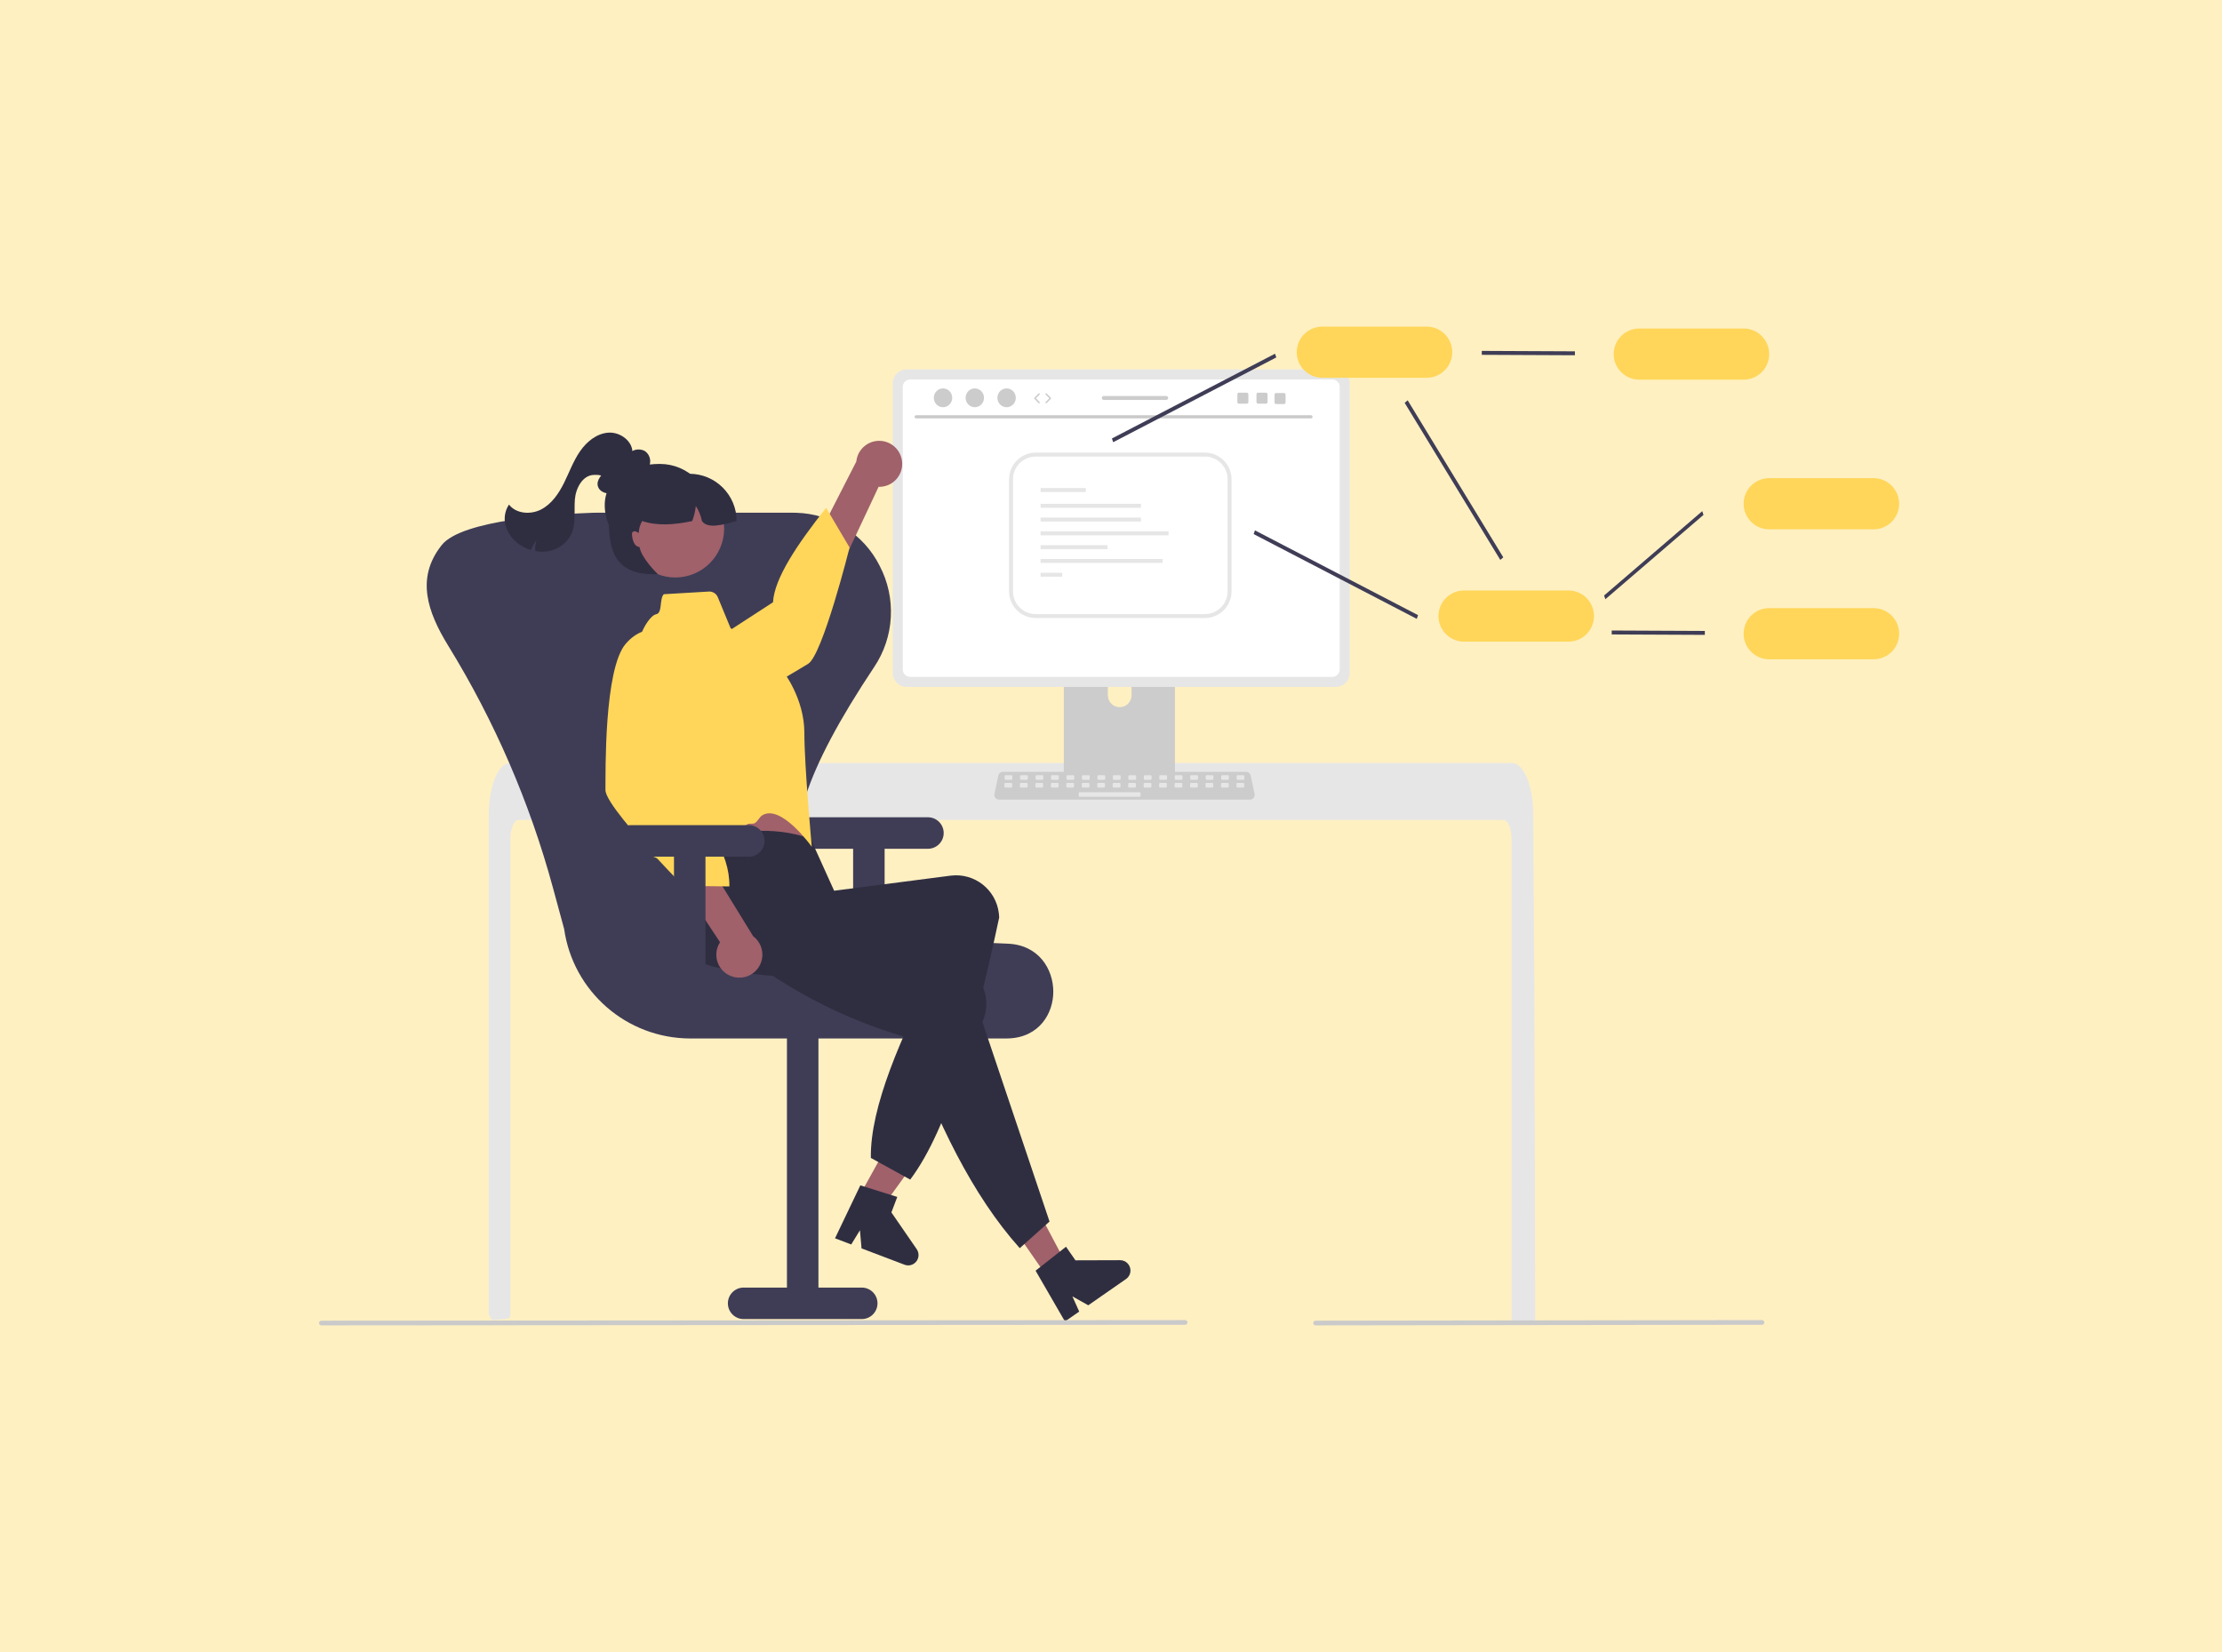
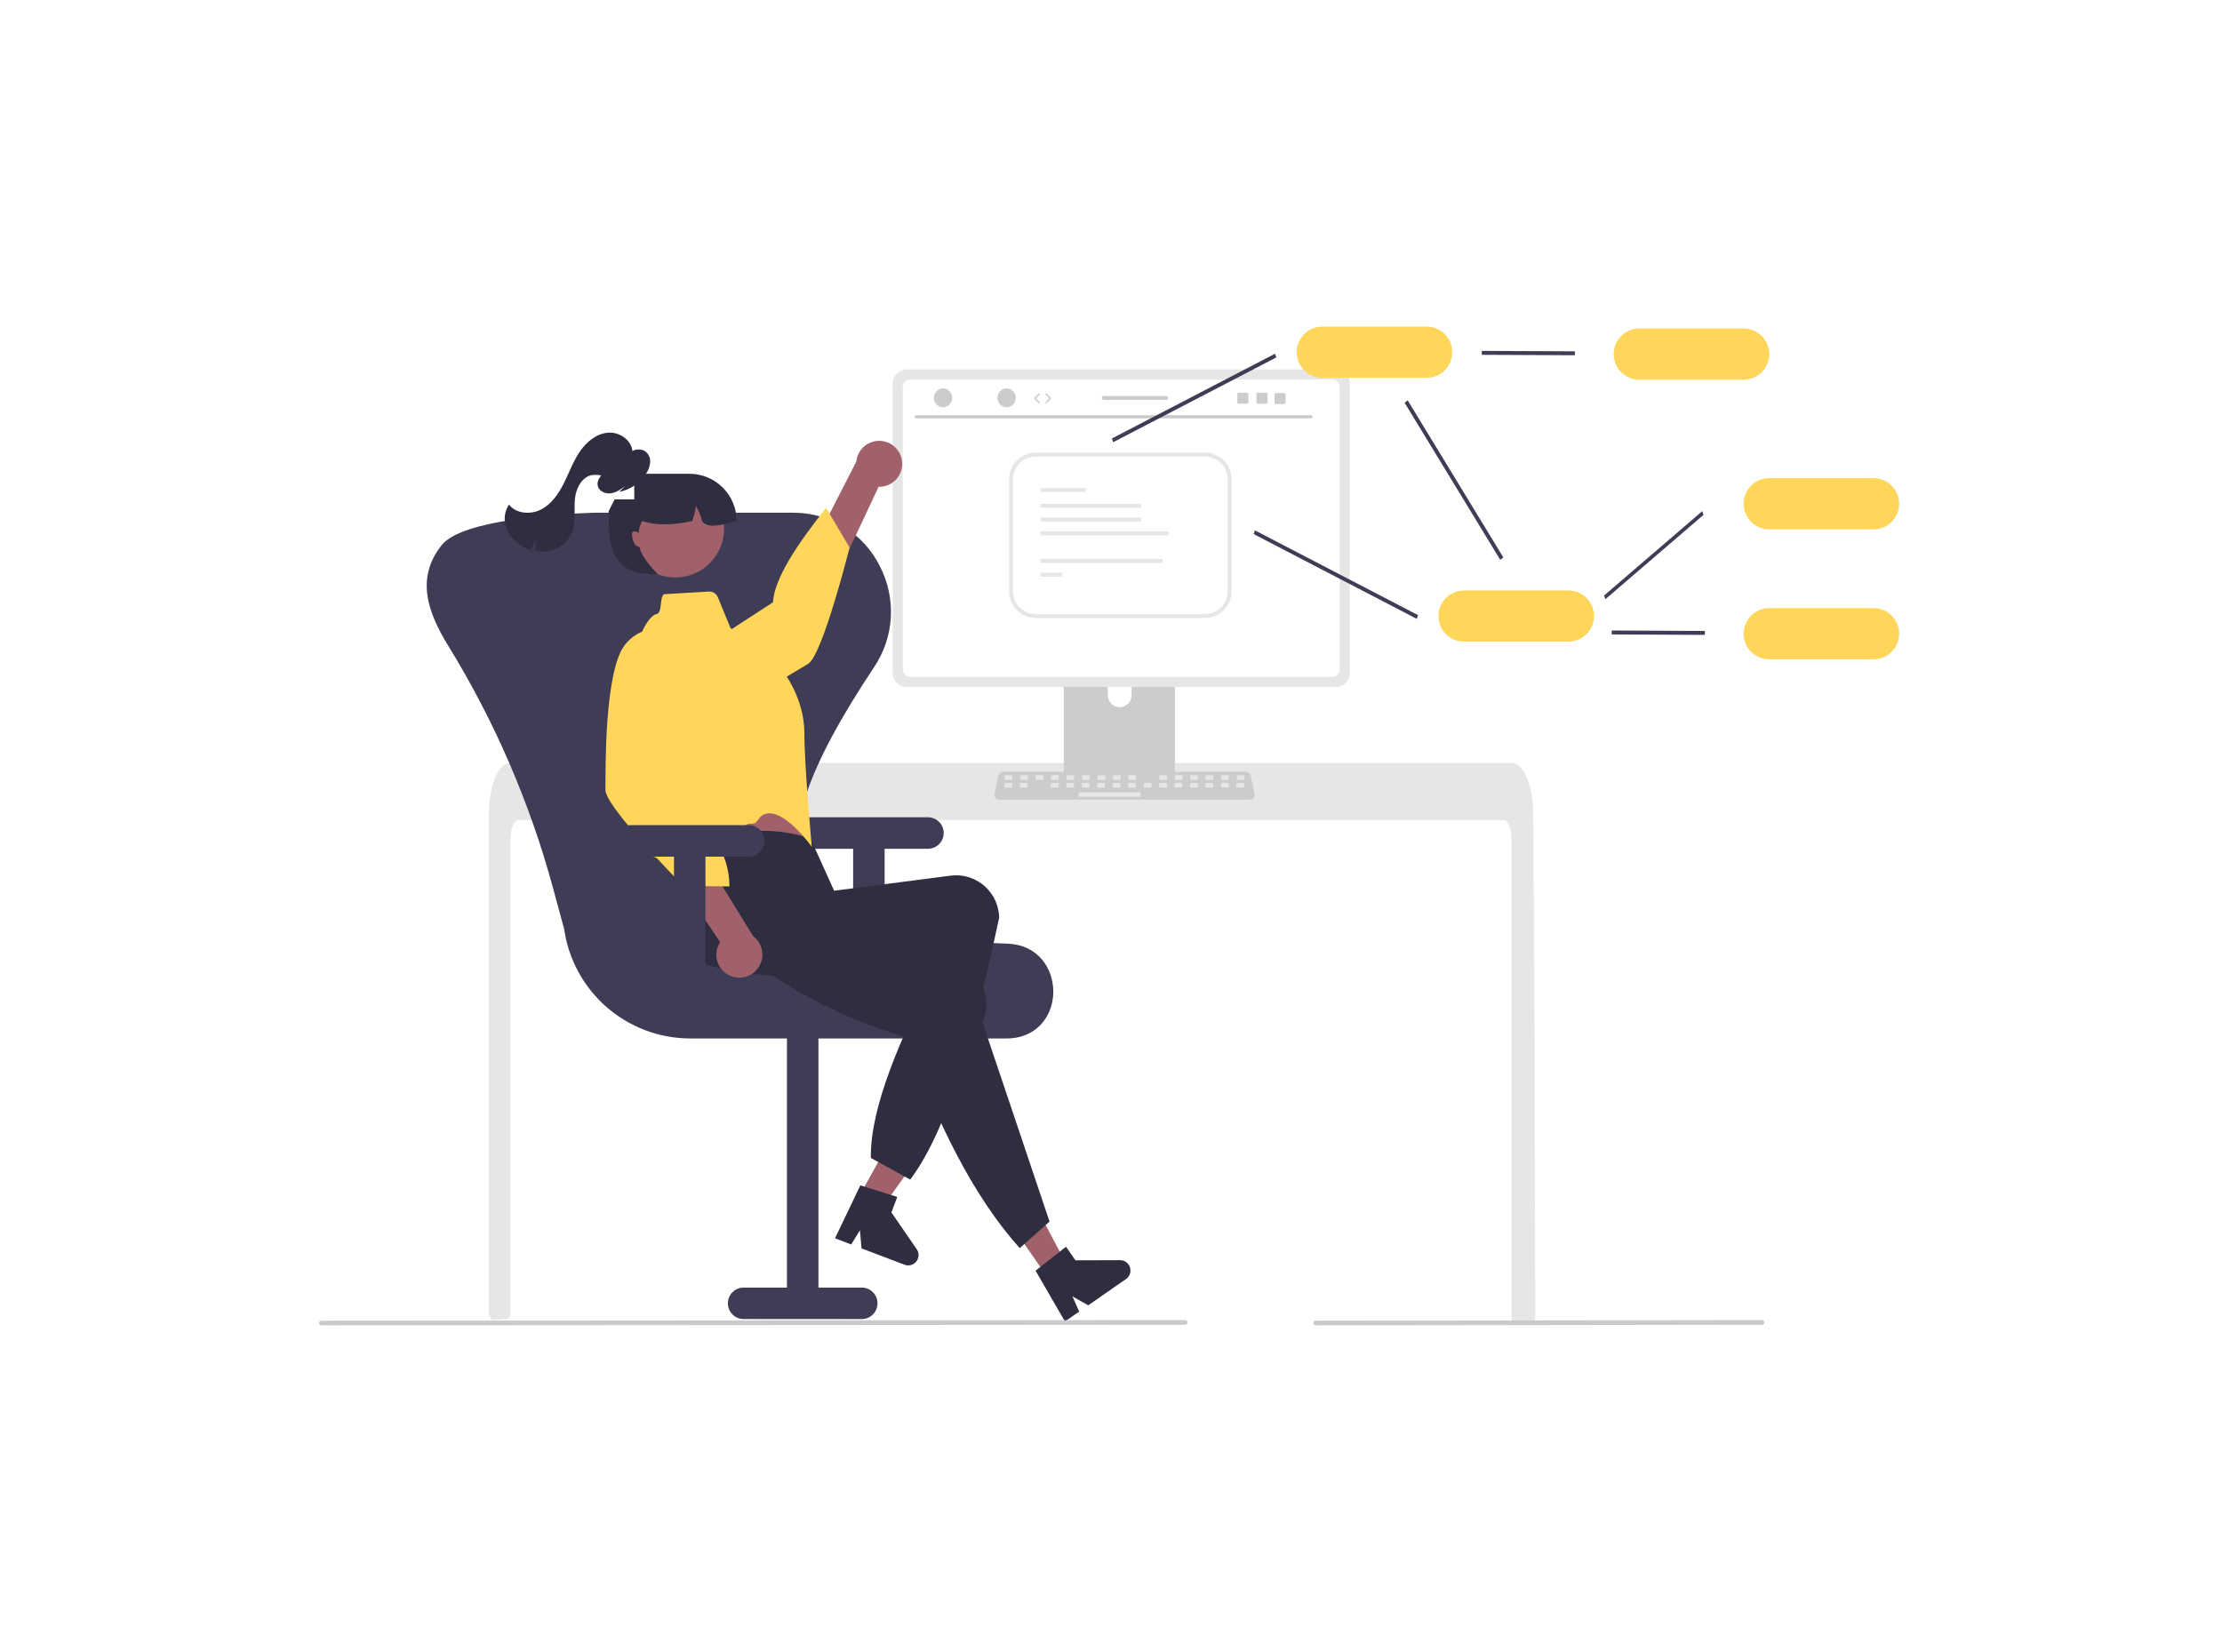
<svg xmlns="http://www.w3.org/2000/svg" width="585" height="435" viewBox="0 0 585 435" fill="none">
-   <path d="M0 0H585V435H0V0Z" fill="#FFF0C2" />
+   <path d="M0 0H585H0V0Z" fill="#FFF0C2" />
  <g clip-path="url(#clip0_95_22)">
    <path d="M404.197 347.036C404.195 347.312 404.085 347.576 403.891 347.772C403.697 347.965 403.434 348.074 403.16 348.073H398.993C398.422 348.075 397.958 347.613 397.956 347.043V220.964C397.956 218.185 397.023 215.929 395.878 215.924H136.47C135.319 215.929 134.391 218.185 134.386 220.964V346.263C134.384 346.797 133.979 347.243 133.448 347.295C132.608 347.378 131.769 347.45 130.934 347.518C130.914 347.518 130.893 347.523 130.872 347.523C130.416 347.564 129.96 347.596 129.504 347.632H129.499C129.26 347.201 129.032 346.761 128.799 346.32C128.724 346.17 128.685 346.005 128.685 345.838V214.426C128.685 213.658 128.716 212.886 128.768 212.123C128.842 211.077 128.971 210.035 129.156 209.002C130.032 204.185 132.012 200.923 134.262 200.913H398.081C398.409 200.915 398.733 200.984 399.034 201.115C399.476 201.311 399.876 201.591 400.211 201.94C400.666 202.413 401.054 202.944 401.367 203.521C402.476 205.476 403.269 208.39 403.549 211.781C403.549 211.812 403.554 211.843 403.554 211.874C403.627 212.714 403.663 213.57 403.658 214.426L403.73 225.537L403.777 232.164L403.917 252.956L403.969 260.34L404.197 347.036Z" fill="#E6E6E6" />
    <path d="M307.921 162.474H281.485C280.706 162.475 280.076 163.107 280.076 163.886V205.665H309.333V163.886C309.334 163.107 308.702 162.474 307.923 162.474H307.921ZM294.792 186.212C293.071 186.204 291.678 184.81 291.67 183.089V178.27C291.67 176.545 293.068 175.147 294.792 175.147C296.516 175.147 297.914 176.545 297.914 178.27V183.089C297.906 184.81 296.513 186.204 294.792 186.212Z" fill="#CCCCCC" />
    <path d="M279.986 204.329V208.359C279.986 208.794 280.339 209.147 280.773 209.147H308.636C309.071 209.145 309.422 208.794 309.424 208.359V204.329H279.986Z" fill="#3F3D56" />
    <path d="M351.698 97.273H238.692C236.67 97.277 235.033 98.915 235.029 100.937V177.225C235.031 179.248 236.67 180.887 238.692 180.889H351.698C353.72 180.887 355.359 179.248 355.361 177.225V100.937C355.357 98.915 353.72 97.277 351.698 97.273Z" fill="#E6E6E6" />
    <path d="M350.755 99.92H239.636C238.554 99.922 237.677 100.801 237.677 101.884V176.28C237.679 177.361 238.555 178.238 239.636 178.24H350.755C351.836 178.238 352.712 177.361 352.714 176.28V101.884C352.713 100.801 351.837 99.922 350.755 99.92Z" fill="white" />
    <path d="M329.111 210.55H263.001C262.329 210.55 261.785 210.006 261.785 209.334C261.785 209.249 261.794 209.165 261.811 209.083L262.837 204.209C262.957 203.647 263.452 203.245 264.027 203.243H328.085C328.659 203.245 329.155 203.647 329.275 204.209L330.301 209.083C330.439 209.741 330.018 210.386 329.361 210.524C329.279 210.541 329.195 210.55 329.111 210.55Z" fill="#CCCCCC" />
    <path d="M266.279 204.121H264.749C264.609 204.121 264.496 204.234 264.496 204.374V205.09C264.496 205.229 264.609 205.343 264.749 205.343H266.279C266.419 205.343 266.532 205.229 266.532 205.09V204.374C266.532 204.234 266.419 204.121 266.279 204.121Z" fill="#E6E6E6" />
    <path d="M270.351 204.121H268.821C268.682 204.121 268.568 204.234 268.568 204.374V205.09C268.568 205.229 268.682 205.343 268.821 205.343H270.351C270.491 205.343 270.604 205.229 270.604 205.09V204.374C270.604 204.234 270.491 204.121 270.351 204.121Z" fill="#E6E6E6" />
    <path d="M274.424 204.121H272.894C272.754 204.121 272.641 204.234 272.641 204.374V205.09C272.641 205.229 272.754 205.343 272.894 205.343H274.424C274.563 205.343 274.677 205.229 274.677 205.09V204.374C274.677 204.234 274.563 204.121 274.424 204.121Z" fill="#E6E6E6" />
    <path d="M278.496 204.121H276.966C276.826 204.121 276.713 204.234 276.713 204.374V205.09C276.713 205.229 276.826 205.343 276.966 205.343H278.496C278.636 205.343 278.749 205.229 278.749 205.09V204.374C278.749 204.234 278.636 204.121 278.496 204.121Z" fill="#E6E6E6" />
    <path d="M282.568 204.121H281.038C280.898 204.121 280.785 204.234 280.785 204.374V205.09C280.785 205.229 280.898 205.343 281.038 205.343H282.568C282.708 205.343 282.821 205.229 282.821 205.09V204.374C282.821 204.234 282.708 204.121 282.568 204.121Z" fill="#E6E6E6" />
    <path d="M286.64 204.121H285.11C284.97 204.121 284.857 204.234 284.857 204.374V205.09C284.857 205.229 284.97 205.343 285.11 205.343H286.64C286.78 205.343 286.893 205.229 286.893 205.09V204.374C286.893 204.234 286.78 204.121 286.64 204.121Z" fill="#E6E6E6" />
    <path d="M290.713 204.121H289.182C289.043 204.121 288.929 204.234 288.929 204.374V205.09C288.929 205.229 289.043 205.343 289.182 205.343H290.713C290.852 205.343 290.966 205.229 290.966 205.09V204.374C290.966 204.234 290.852 204.121 290.713 204.121Z" fill="#E6E6E6" />
    <path d="M294.785 204.121H293.255C293.115 204.121 293.002 204.234 293.002 204.374V205.09C293.002 205.229 293.115 205.343 293.255 205.343H294.785C294.925 205.343 295.038 205.229 295.038 205.09V204.374C295.038 204.234 294.925 204.121 294.785 204.121Z" fill="#E6E6E6" />
    <path d="M298.857 204.121H297.327C297.187 204.121 297.074 204.234 297.074 204.374V205.09C297.074 205.229 297.187 205.343 297.327 205.343H298.857C298.997 205.343 299.11 205.229 299.11 205.09V204.374C299.11 204.234 298.997 204.121 298.857 204.121Z" fill="#E6E6E6" />
-     <path d="M302.929 204.121H301.399C301.26 204.121 301.146 204.234 301.146 204.374V205.09C301.146 205.229 301.26 205.343 301.399 205.343H302.929C303.069 205.343 303.182 205.229 303.182 205.09V204.374C303.182 204.234 303.069 204.121 302.929 204.121Z" fill="#E6E6E6" />
    <path d="M307.002 204.121H305.472C305.332 204.121 305.219 204.234 305.219 204.374V205.09C305.219 205.229 305.332 205.343 305.472 205.343H307.002C307.141 205.343 307.255 205.229 307.255 205.09V204.374C307.255 204.234 307.141 204.121 307.002 204.121Z" fill="#E6E6E6" />
    <path d="M311.074 204.121H309.544C309.404 204.121 309.291 204.234 309.291 204.374V205.09C309.291 205.229 309.404 205.343 309.544 205.343H311.074C311.213 205.343 311.327 205.229 311.327 205.09V204.374C311.327 204.234 311.213 204.121 311.074 204.121Z" fill="#E6E6E6" />
    <path d="M315.146 204.121H313.616C313.476 204.121 313.363 204.234 313.363 204.374V205.09C313.363 205.229 313.476 205.343 313.616 205.343H315.146C315.286 205.343 315.399 205.229 315.399 205.09V204.374C315.399 204.234 315.286 204.121 315.146 204.121Z" fill="#E6E6E6" />
    <path d="M319.218 204.121H317.688C317.548 204.121 317.435 204.234 317.435 204.374V205.09C317.435 205.229 317.548 205.343 317.688 205.343H319.218C319.358 205.343 319.471 205.229 319.471 205.09V204.374C319.471 204.234 319.358 204.121 319.218 204.121Z" fill="#E6E6E6" />
    <path d="M323.29 204.121H321.76C321.621 204.121 321.507 204.234 321.507 204.374V205.09C321.507 205.229 321.621 205.343 321.76 205.343H323.29C323.43 205.343 323.543 205.229 323.543 205.09V204.374C323.543 204.234 323.43 204.121 323.29 204.121Z" fill="#E6E6E6" />
    <path d="M327.363 204.121H325.833C325.693 204.121 325.579 204.234 325.579 204.374V205.09C325.579 205.229 325.693 205.343 325.833 205.343H327.363C327.502 205.343 327.616 205.229 327.616 205.09V204.374C327.616 204.234 327.502 204.121 327.363 204.121Z" fill="#E6E6E6" />
    <path d="M266.231 206.158H264.701C264.561 206.158 264.448 206.271 264.448 206.411V207.127C264.448 207.267 264.561 207.38 264.701 207.38H266.231C266.371 207.38 266.484 207.267 266.484 207.127V206.411C266.484 206.271 266.371 206.158 266.231 206.158Z" fill="#E6E6E6" />
    <path d="M270.303 206.158H268.773C268.634 206.158 268.52 206.271 268.52 206.411V207.127C268.52 207.267 268.634 207.38 268.773 207.38H270.303C270.443 207.38 270.556 207.267 270.556 207.127V206.411C270.556 206.271 270.443 206.158 270.303 206.158Z" fill="#E6E6E6" />
-     <path d="M274.376 206.158H272.846C272.706 206.158 272.593 206.271 272.593 206.411V207.127C272.593 207.267 272.706 207.38 272.846 207.38H274.376C274.515 207.38 274.629 207.267 274.629 207.127V206.411C274.629 206.271 274.515 206.158 274.376 206.158Z" fill="#E6E6E6" />
    <path d="M278.448 206.158H276.918C276.778 206.158 276.665 206.271 276.665 206.411V207.127C276.665 207.267 276.778 207.38 276.918 207.38H278.448C278.588 207.38 278.701 207.267 278.701 207.127V206.411C278.701 206.271 278.588 206.158 278.448 206.158Z" fill="#E6E6E6" />
    <path d="M282.52 206.158H280.99C280.85 206.158 280.737 206.271 280.737 206.411V207.127C280.737 207.267 280.85 207.38 280.99 207.38H282.52C282.66 207.38 282.773 207.267 282.773 207.127V206.411C282.773 206.271 282.66 206.158 282.52 206.158Z" fill="#E6E6E6" />
    <path d="M286.592 206.158H285.062C284.922 206.158 284.809 206.271 284.809 206.411V207.127C284.809 207.267 284.922 207.38 285.062 207.38H286.592C286.732 207.38 286.845 207.267 286.845 207.127V206.411C286.845 206.271 286.732 206.158 286.592 206.158Z" fill="#E6E6E6" />
    <path d="M290.664 206.158H289.134C288.995 206.158 288.881 206.271 288.881 206.411V207.127C288.881 207.267 288.995 207.38 289.134 207.38H290.664C290.804 207.38 290.917 207.267 290.917 207.127V206.411C290.917 206.271 290.804 206.158 290.664 206.158Z" fill="#E6E6E6" />
    <path d="M294.737 206.158H293.207C293.067 206.158 292.954 206.271 292.954 206.411V207.127C292.954 207.267 293.067 207.38 293.207 207.38H294.737C294.876 207.38 294.99 207.267 294.99 207.127V206.411C294.99 206.271 294.876 206.158 294.737 206.158Z" fill="#E6E6E6" />
    <path d="M298.809 206.158H297.279C297.139 206.158 297.026 206.271 297.026 206.411V207.127C297.026 207.267 297.139 207.38 297.279 207.38H298.809C298.949 207.38 299.062 207.267 299.062 207.127V206.411C299.062 206.271 298.949 206.158 298.809 206.158Z" fill="#E6E6E6" />
    <path d="M302.881 206.158H301.351C301.211 206.158 301.098 206.271 301.098 206.411V207.127C301.098 207.267 301.211 207.38 301.351 207.38H302.881C303.021 207.38 303.134 207.267 303.134 207.127V206.411C303.134 206.271 303.021 206.158 302.881 206.158Z" fill="#E6E6E6" />
    <path d="M306.953 206.158H305.423C305.283 206.158 305.17 206.271 305.17 206.411V207.127C305.17 207.267 305.283 207.38 305.423 207.38H306.953C307.093 207.38 307.206 207.267 307.206 207.127V206.411C307.206 206.271 307.093 206.158 306.953 206.158Z" fill="#E6E6E6" />
    <path d="M311.026 206.158H309.495C309.356 206.158 309.242 206.271 309.242 206.411V207.127C309.242 207.267 309.356 207.38 309.495 207.38H311.026C311.165 207.38 311.279 207.267 311.279 207.127V206.411C311.279 206.271 311.165 206.158 311.026 206.158Z" fill="#E6E6E6" />
    <path d="M315.098 206.158H313.568C313.428 206.158 313.315 206.271 313.315 206.411V207.127C313.315 207.267 313.428 207.38 313.568 207.38H315.098C315.238 207.38 315.351 207.267 315.351 207.127V206.411C315.351 206.271 315.238 206.158 315.098 206.158Z" fill="#E6E6E6" />
    <path d="M319.17 206.158H317.64C317.5 206.158 317.387 206.271 317.387 206.411V207.127C317.387 207.267 317.5 207.38 317.64 207.38H319.17C319.31 207.38 319.423 207.267 319.423 207.127V206.411C319.423 206.271 319.31 206.158 319.17 206.158Z" fill="#E6E6E6" />
    <path d="M323.242 206.158H321.712C321.573 206.158 321.459 206.271 321.459 206.411V207.127C321.459 207.267 321.573 207.38 321.712 207.38H323.242C323.382 207.38 323.495 207.267 323.495 207.127V206.411C323.495 206.271 323.382 206.158 323.242 206.158Z" fill="#E6E6E6" />
    <path d="M327.314 206.158H325.784C325.645 206.158 325.531 206.271 325.531 206.411V207.127C325.531 207.267 325.645 207.38 325.784 207.38H327.314C327.454 207.38 327.567 207.267 327.567 207.127V206.411C327.567 206.271 327.454 206.158 327.314 206.158Z" fill="#E6E6E6" />
    <path d="M300.03 208.602H284.248C284.108 208.602 283.995 208.715 283.995 208.855V209.571C283.995 209.711 284.108 209.824 284.248 209.824H300.03C300.17 209.824 300.284 209.711 300.284 209.571V208.855C300.284 208.715 300.17 208.602 300.03 208.602Z" fill="#E6E6E6" />
    <path d="M345.169 110.17H241.195C240.967 110.165 240.786 109.976 240.791 109.747C240.796 109.526 240.974 109.348 241.195 109.343H345.169C345.397 109.348 345.578 109.537 345.573 109.766C345.568 109.987 345.39 110.165 345.169 110.17Z" fill="#CACACA" />
    <path d="M248.273 107.231C249.612 107.231 250.696 106.121 250.696 104.753C250.696 103.384 249.612 102.275 248.273 102.275C246.935 102.275 245.85 103.384 245.85 104.753C245.85 106.121 246.935 107.231 248.273 107.231Z" fill="#CCCCCC" />
-     <path d="M256.644 107.231C257.982 107.231 259.067 106.121 259.067 104.753C259.067 103.384 257.982 102.275 256.644 102.275C255.306 102.275 254.221 103.384 254.221 104.753C254.221 106.121 255.306 107.231 256.644 107.231Z" fill="#CCCCCC" />
    <path d="M265.015 107.231C266.353 107.231 267.438 106.121 267.438 104.753C267.438 103.384 266.353 102.275 265.015 102.275C263.677 102.275 262.592 103.384 262.592 104.753C262.592 106.121 263.677 107.231 265.015 107.231Z" fill="#CCCCCC" />
    <path d="M293.076 116.442L292.74 115.461L335.686 93.138L336.021 94.119L293.076 116.442Z" fill="#3F3D56" />
    <path d="M422.653 157.789L422.317 156.808L448.159 134.598L448.494 135.579L422.653 157.789Z" fill="#3F3D56" />
    <path d="M373.004 162.959L330.058 140.636L330.394 139.655L373.339 161.978L373.004 162.959Z" fill="#3F3D56" />
    <path d="M394.988 147.426L369.811 106.076L370.607 105.411L395.783 146.761L394.988 147.426Z" fill="#3F3D56" />
    <path d="M414.636 93.546L390.117 93.433V92.397L414.636 92.51V93.546Z" fill="#3F3D56" />
    <path d="M459.054 99.979H431.583C427.862 99.979 424.845 96.961 424.845 93.238C424.845 89.516 427.862 86.498 431.583 86.498H459.054C462.775 86.498 465.792 89.516 465.792 93.238C465.792 96.961 462.775 99.979 459.054 99.979Z" fill="#FFD65A" />
    <path d="M493.262 139.386H465.792C462.07 139.386 459.054 136.368 459.054 132.645C459.054 128.922 462.07 125.905 465.792 125.905H493.262C496.983 125.905 500 128.922 500 132.645C500 136.368 496.983 139.386 493.262 139.386Z" fill="#FFD65A" />
    <path d="M448.845 167.175L424.325 167.062V166.025L448.845 166.138V167.175Z" fill="#3F3D56" />
    <path d="M493.262 173.608H465.792C462.07 173.608 459.054 170.59 459.054 166.867C459.054 163.144 462.07 160.126 465.792 160.126H493.262C496.983 160.126 500 163.144 500 166.867C500 170.59 496.983 173.608 493.262 173.608Z" fill="#FFD65A" />
    <path d="M412.924 168.962H385.454C381.733 168.962 378.716 165.944 378.716 162.222C378.716 158.499 381.733 155.481 385.454 155.481H412.924C416.645 155.481 419.662 158.499 419.662 162.222C419.662 165.944 416.645 168.962 412.924 168.962Z" fill="#FFD65A" />
    <path d="M375.606 99.481H348.136C344.414 99.481 341.398 96.463 341.398 92.741C341.398 89.018 344.414 86 348.136 86H375.606C379.327 86 382.344 89.018 382.344 92.741C382.344 96.463 379.327 99.481 375.606 99.481Z" fill="#FFD65A" />
    <path d="M244.304 215.203H213.205C210.915 215.203 209.059 217.061 209.059 219.351C209.059 221.642 210.915 223.5 213.205 223.5H224.608V255.647H232.901V223.5H244.304C246.594 223.5 248.45 221.642 248.45 219.351C248.45 217.061 246.594 215.203 244.304 215.203Z" fill="#3F3D56" />
    <path d="M264.829 273.452H181.65C164.982 273.391 150.88 261.111 148.521 244.604L145.577 233.769C139.483 211.317 130.2 189.856 118.013 170.042C112.442 160.992 109.575 152.232 116.087 143.797C116.143 143.726 116.197 143.655 116.251 143.585C121.474 136.784 147.471 135.312 155.946 135.026C156.28 135.014 156.616 135.008 156.954 135.009H208.691C209.028 135.009 209.364 135.014 209.699 135.026C219.007 135.297 227.414 140.658 231.59 148.984C236.046 157.485 235.477 167.747 230.11 175.703C211.936 203.014 206.372 220.139 212.069 231.228C217.579 241.955 234.47 247.44 265.226 248.487C273.491 248.769 277.284 255.207 277.31 261.07C277.336 266.781 273.689 273.087 265.621 273.435C265.359 273.446 265.095 273.452 264.829 273.452Z" fill="#3F3D56" />
    <path d="M195.78 347.34H226.879C229.169 347.34 231.025 345.483 231.025 343.192C231.025 340.901 229.169 339.044 226.879 339.044H215.476V269.044H207.183V339.044H195.78C193.49 339.044 191.634 340.901 191.634 343.192C191.634 345.483 193.49 347.34 195.78 347.34Z" fill="#3F3D56" />
    <path d="M223.927 319.12L229.284 322.031L243.466 302.415L235.559 298.118L223.927 319.12Z" fill="#A0616A" />
    <path d="M226.506 312.13L236.231 315.176L234.684 319.252L241.352 328.935C242.206 330.174 241.894 331.87 240.656 332.724C239.919 333.231 238.98 333.345 238.144 333.027L226.822 328.724L226.402 323.95L224.108 327.693L219.84 326.07L226.506 312.13Z" fill="#2F2E41" />
    <path d="M237.463 121.298C237.943 124.589 235.665 127.646 232.375 128.126C232.024 128.178 231.67 128.198 231.315 128.186L210.66 172.154L204.182 163.116L225.445 121.541C225.772 118.213 228.733 115.78 232.06 116.107C234.844 116.381 237.077 118.527 237.463 121.298Z" fill="#A0616A" />
    <path d="M168.917 181.044C168.917 181.044 168.363 188.725 177.047 190.231C185.73 191.738 208.943 177.053 212.755 174.799C216.568 172.544 223.672 144.175 223.672 144.175L217.493 133.721C209.865 143.374 203.875 152.275 203.511 158.594L168.917 181.044Z" fill="#FFD65A" />
    <path d="M178.941 207.502L180.817 215.563C180.817 215.563 180.835 222.996 182.151 224.366C183.458 225.73 212.19 222.991 212.19 222.991C212.19 222.991 209.143 211.014 209.184 201.951L178.941 207.502Z" fill="#A0616A" />
    <path d="M239.639 310.61L229.273 304.906C229.076 291.412 237.189 273.151 246.812 254.023C225.29 257.726 204.987 258.912 187.425 254.433C181.426 252.848 177.81 246.738 179.307 240.714C179.375 240.43 179.454 240.149 179.544 239.871C181.646 233.455 176.933 229.434 181.267 222.378C192.668 218.483 203.499 217.383 213.403 220.822L219.608 234.548L250.366 230.566C256.585 229.823 262.23 234.263 262.973 240.485C262.977 240.514 262.98 240.542 262.983 240.57C263.025 240.904 263.052 241.24 263.064 241.577C256.845 270.744 249.871 296.989 239.639 310.61Z" fill="#2F2E41" />
    <path d="M174.766 156.468L186.615 155.768C187.64 155.708 188.59 156.304 188.981 157.253L192.329 165.374L206.246 176.881C206.246 176.881 211.756 183.895 211.769 192.954C211.782 202.013 213.724 222.981 213.724 222.981C213.724 222.981 205.682 211.658 200.719 214.669C199.874 215.182 199.577 216.23 198.693 216.759C198.252 217.023 197.232 216.766 196.787 217.031C189.947 221.093 182.814 225.061 182.148 224.365C180.839 222.999 179.252 216.018 179.252 216.018L168.406 176.151C167.215 171.904 167.985 167.347 170.504 163.727C171.262 162.659 172.056 161.865 172.794 161.734C174.45 161.381 173.569 157.667 174.766 156.468Z" fill="#FFD65A" />
    <path d="M275.561 336.007L280.563 332.528L269.232 311.142L261.85 316.277L275.561 336.007Z" fill="#A0616A" />
    <path d="M276.317 321.657L268.478 328.667C256.014 314.773 246.592 295.287 238.606 273.159C217.685 267.029 201.907 257.142 188.133 245.404C183.46 241.449 179.957 236.367 183.942 231.549C184.129 231.324 184.323 231.106 184.526 230.895C189.231 226.058 201.164 226.98 208.153 222.548L223.765 239.242L222.783 243.718L252.107 253.655C258.011 255.724 261.119 262.19 259.05 268.095C259.04 268.124 259.03 268.153 259.019 268.182C258.909 268.5 258.786 268.813 258.649 269.121L276.317 321.657Z" fill="#2F2E41" />
    <path d="M272.645 334.596L280.652 328.289L283.139 331.869L294.894 331.833C296.397 331.829 297.62 333.044 297.625 334.548C297.628 335.443 297.191 336.283 296.456 336.793L286.511 343.709L282.336 341.36L284.128 345.367L280.378 347.974L272.645 334.596Z" fill="#2F2E41" />
    <path d="M192.263 256.94C189.203 255.641 187.775 252.105 189.074 249.044C189.213 248.717 189.38 248.404 189.573 248.107L162.749 207.61L173.833 206.767L198.299 246.54C200.972 248.548 201.511 252.344 199.504 255.018C197.824 257.255 194.831 258.05 192.263 256.94Z" fill="#A0616A" />
    <path d="M176.84 167.309C176.84 167.309 170.567 162.845 164.769 169.485C158.972 176.125 159.456 203.597 159.401 208.027C159.384 209.414 161.387 212.407 164.146 215.865C165.384 217.417 166.775 219.063 168.204 220.699C169.031 221.646 168.319 223.616 169.149 224.537C169.975 225.452 172.344 225.317 173.13 226.166C176.858 230.198 179.888 233.267 179.888 233.267L192.027 233.416C192.164 224.389 185.984 216.331 178.045 208.543L176.84 167.309Z" fill="#FFD65A" />
    <path d="M164.604 128.004C163.455 128.833 162.246 129.688 160.844 129.894C159.441 130.1 157.8 129.421 157.411 128.058C156.937 126.39 158.442 124.872 159.795 123.788L164.084 120.352C164.87 119.655 165.756 119.082 166.714 118.651C167.688 118.222 168.805 118.26 169.748 118.753C170.686 119.386 171.228 120.46 171.181 121.591C171.119 122.705 170.752 123.781 170.118 124.7C168.509 127.209 165.946 128.952 163.022 129.525" fill="#2F2E41" />
    <path d="M197.138 217.278H166.039C163.749 217.278 161.893 219.135 161.893 221.426C161.893 223.717 163.749 225.574 166.039 225.574H177.442V257.722H185.735V225.574H197.138C199.428 225.574 201.284 223.717 201.284 221.426C201.284 219.135 199.428 217.278 197.138 217.278Z" fill="#3F3D56" />
    <path d="M166.51 119.301C166.635 116.191 163.322 113.728 160.217 113.923C157.113 114.117 154.444 116.302 152.684 118.868C150.924 121.432 149.867 124.402 148.48 127.186C147.094 129.97 145.247 132.696 142.492 134.139C139.737 135.579 135.903 135.322 133.999 132.863C132.798 134.684 132.537 136.969 133.296 139.015C134.075 141.034 135.529 142.722 137.41 143.791C138.159 144.235 138.959 144.587 139.792 144.839C140.136 143.911 140.619 143.041 141.226 142.26C140.952 143.185 140.848 144.152 140.917 145.115C142.202 145.361 143.523 145.34 144.8 145.054C147.341 144.485 149.465 142.752 150.533 140.376C151.697 137.619 151.104 134.475 151.353 131.492C151.6 128.509 153.397 125.103 156.389 125.055C158.668 125.017 158.366 125.205 159.81 126.969" fill="#2F2E41" />
-     <path d="M187.201 135.643C187.201 143.089 181.168 149.125 173.725 149.125C166.282 149.125 159.212 140.496 159.212 133.051C159.212 125.605 166.282 122.162 173.725 122.162C181.168 122.162 187.201 128.198 187.201 135.643Z" fill="#2F2E41" />
    <path d="M180.366 151.799C187.322 150.375 191.808 143.579 190.384 136.62C188.961 129.661 182.168 125.174 175.211 126.598C168.255 128.022 163.769 134.818 165.193 141.777C166.616 148.736 173.409 153.223 180.366 151.799Z" fill="#A0616A" />
    <path d="M193.939 137.199C190.133 138.239 186.29 139.328 184.806 137.199C184.518 135.787 183.972 134.441 183.195 133.227C183.048 134.586 182.73 135.921 182.246 137.199C177.438 138.245 172.944 138.494 169.06 137.199C168.526 138.165 168.216 139.239 168.153 140.341C167.961 140.221 167.76 140.115 167.552 140.025C167.302 139.884 167.004 139.857 166.733 139.952C166.546 140.065 166.421 140.259 166.396 140.476C166.37 140.692 166.381 140.911 166.427 141.124C166.482 141.866 166.703 142.585 167.075 143.229C167.373 143.678 167.845 143.981 168.376 144.064C168.915 147.097 173.207 151.199 173.207 151.199C160.249 151.717 160.249 142.923 160.249 134.606L161.804 131.495H166.987V124.755H181.5C188.369 124.756 193.937 130.327 193.939 137.199Z" fill="#2F2E41" />
    <path d="M312.028 348.841L84.62 349C84.279 349.002 84.002 348.727 84 348.386C83.998 348.045 84.273 347.767 84.614 347.765H84.62L312.028 347.606C312.369 347.607 312.644 347.884 312.643 348.225C312.642 348.565 312.367 348.84 312.028 348.841Z" fill="#CACACA" />
    <path d="M463.892 348.841L346.366 349C346.025 349.002 345.747 348.727 345.746 348.386C345.744 348.045 346.019 347.767 346.36 347.765H346.366L463.892 347.606C464.233 347.605 464.51 347.88 464.511 348.221C464.513 348.562 464.237 348.84 463.896 348.841H463.892Z" fill="#CACACA" />
    <path d="M317.225 162.74H272.675C268.806 162.736 265.67 159.599 265.666 155.728V126.197C265.67 122.326 268.806 119.189 272.675 119.185H317.225C321.095 119.189 324.23 122.326 324.235 126.197V155.728C324.23 159.599 321.095 162.736 317.225 162.74ZM272.675 120.222C269.378 120.226 266.706 122.899 266.702 126.197V155.728C266.706 159.026 269.378 161.699 272.675 161.703H317.225C320.522 161.699 323.194 159.026 323.198 155.728V126.197C323.194 122.899 320.522 120.226 317.225 120.222L272.675 120.222Z" fill="#E6E6E6" />
    <path d="M285.875 128.518H273.959V129.555H285.875V128.518Z" fill="#E6E6E6" />
    <path d="M300.392 132.666H273.959V133.703H300.392V132.666Z" fill="#E6E6E6" />
    <path d="M300.392 136.296H273.959V137.333H300.392V136.296Z" fill="#E6E6E6" />
    <path d="M307.649 139.926H273.959V140.963H307.649V139.926Z" fill="#E6E6E6" />
-     <path d="M291.581 143.555H273.959V144.592H291.581V143.555Z" fill="#E6E6E6" />
    <path d="M306.094 147.185H273.959V148.222H306.094V147.185Z" fill="#E6E6E6" />
    <path d="M279.66 150.814H273.959V151.851H279.66V150.814Z" fill="#E6E6E6" />
    <path d="M273.571 106.201C273.52 106.201 273.47 106.181 273.432 106.142L272.326 105.011C272.253 104.936 272.253 104.815 272.326 104.74L273.432 103.609C273.507 103.533 273.63 103.532 273.706 103.606C273.783 103.681 273.784 103.804 273.709 103.88L272.736 104.876L273.709 105.871C273.784 105.948 273.783 106.07 273.706 106.145C273.669 106.182 273.62 106.201 273.571 106.201Z" fill="#CCCCCC" />
    <path d="M275.429 106.2C275.38 106.2 275.331 106.182 275.293 106.145C275.217 106.07 275.216 105.948 275.29 105.871L276.264 104.876L275.29 103.88C275.216 103.804 275.217 103.681 275.293 103.606C275.37 103.531 275.493 103.533 275.567 103.609L276.673 104.74C276.747 104.815 276.747 104.936 276.673 105.011L275.567 106.142C275.53 106.181 275.479 106.2 275.429 106.2Z" fill="#CCCCCC" />
    <path d="M333.284 103.394H331.228C330.993 103.394 330.803 103.584 330.803 103.818V105.877C330.803 106.112 330.993 106.302 331.228 106.302H333.284C333.519 106.302 333.711 106.112 333.711 105.877V103.818C333.711 103.584 333.519 103.394 333.284 103.394Z" fill="#CCCCCC" />
    <path d="M328.245 103.394H326.189C325.954 103.394 325.764 103.584 325.764 103.818V105.877C325.764 106.112 325.954 106.302 326.189 106.302H328.245C328.48 106.302 328.671 106.112 328.671 105.877V103.818C328.671 103.584 328.48 103.394 328.245 103.394Z" fill="#CCCCCC" />
    <path d="M338.033 103.49H335.976C335.742 103.49 335.552 103.68 335.552 103.915V105.974C335.552 106.209 335.742 106.399 335.976 106.399H338.033C338.267 106.399 338.459 106.209 338.459 105.974V103.915C338.459 103.68 338.267 103.49 338.033 103.49Z" fill="#CCCCCC" />
    <path d="M307.038 104.274H290.6C290.314 104.274 290.083 104.506 290.083 104.791C290.083 105.076 290.314 105.309 290.6 105.309H307.038C307.323 105.309 307.555 105.076 307.555 104.791C307.555 104.506 307.323 104.274 307.038 104.274Z" fill="#CCCCCC" />
  </g>
  <defs>
    <clipPath id="clip0_95_22">
      <rect width="416" height="263" fill="white" transform="translate(84 86)" />
    </clipPath>
  </defs>
</svg>